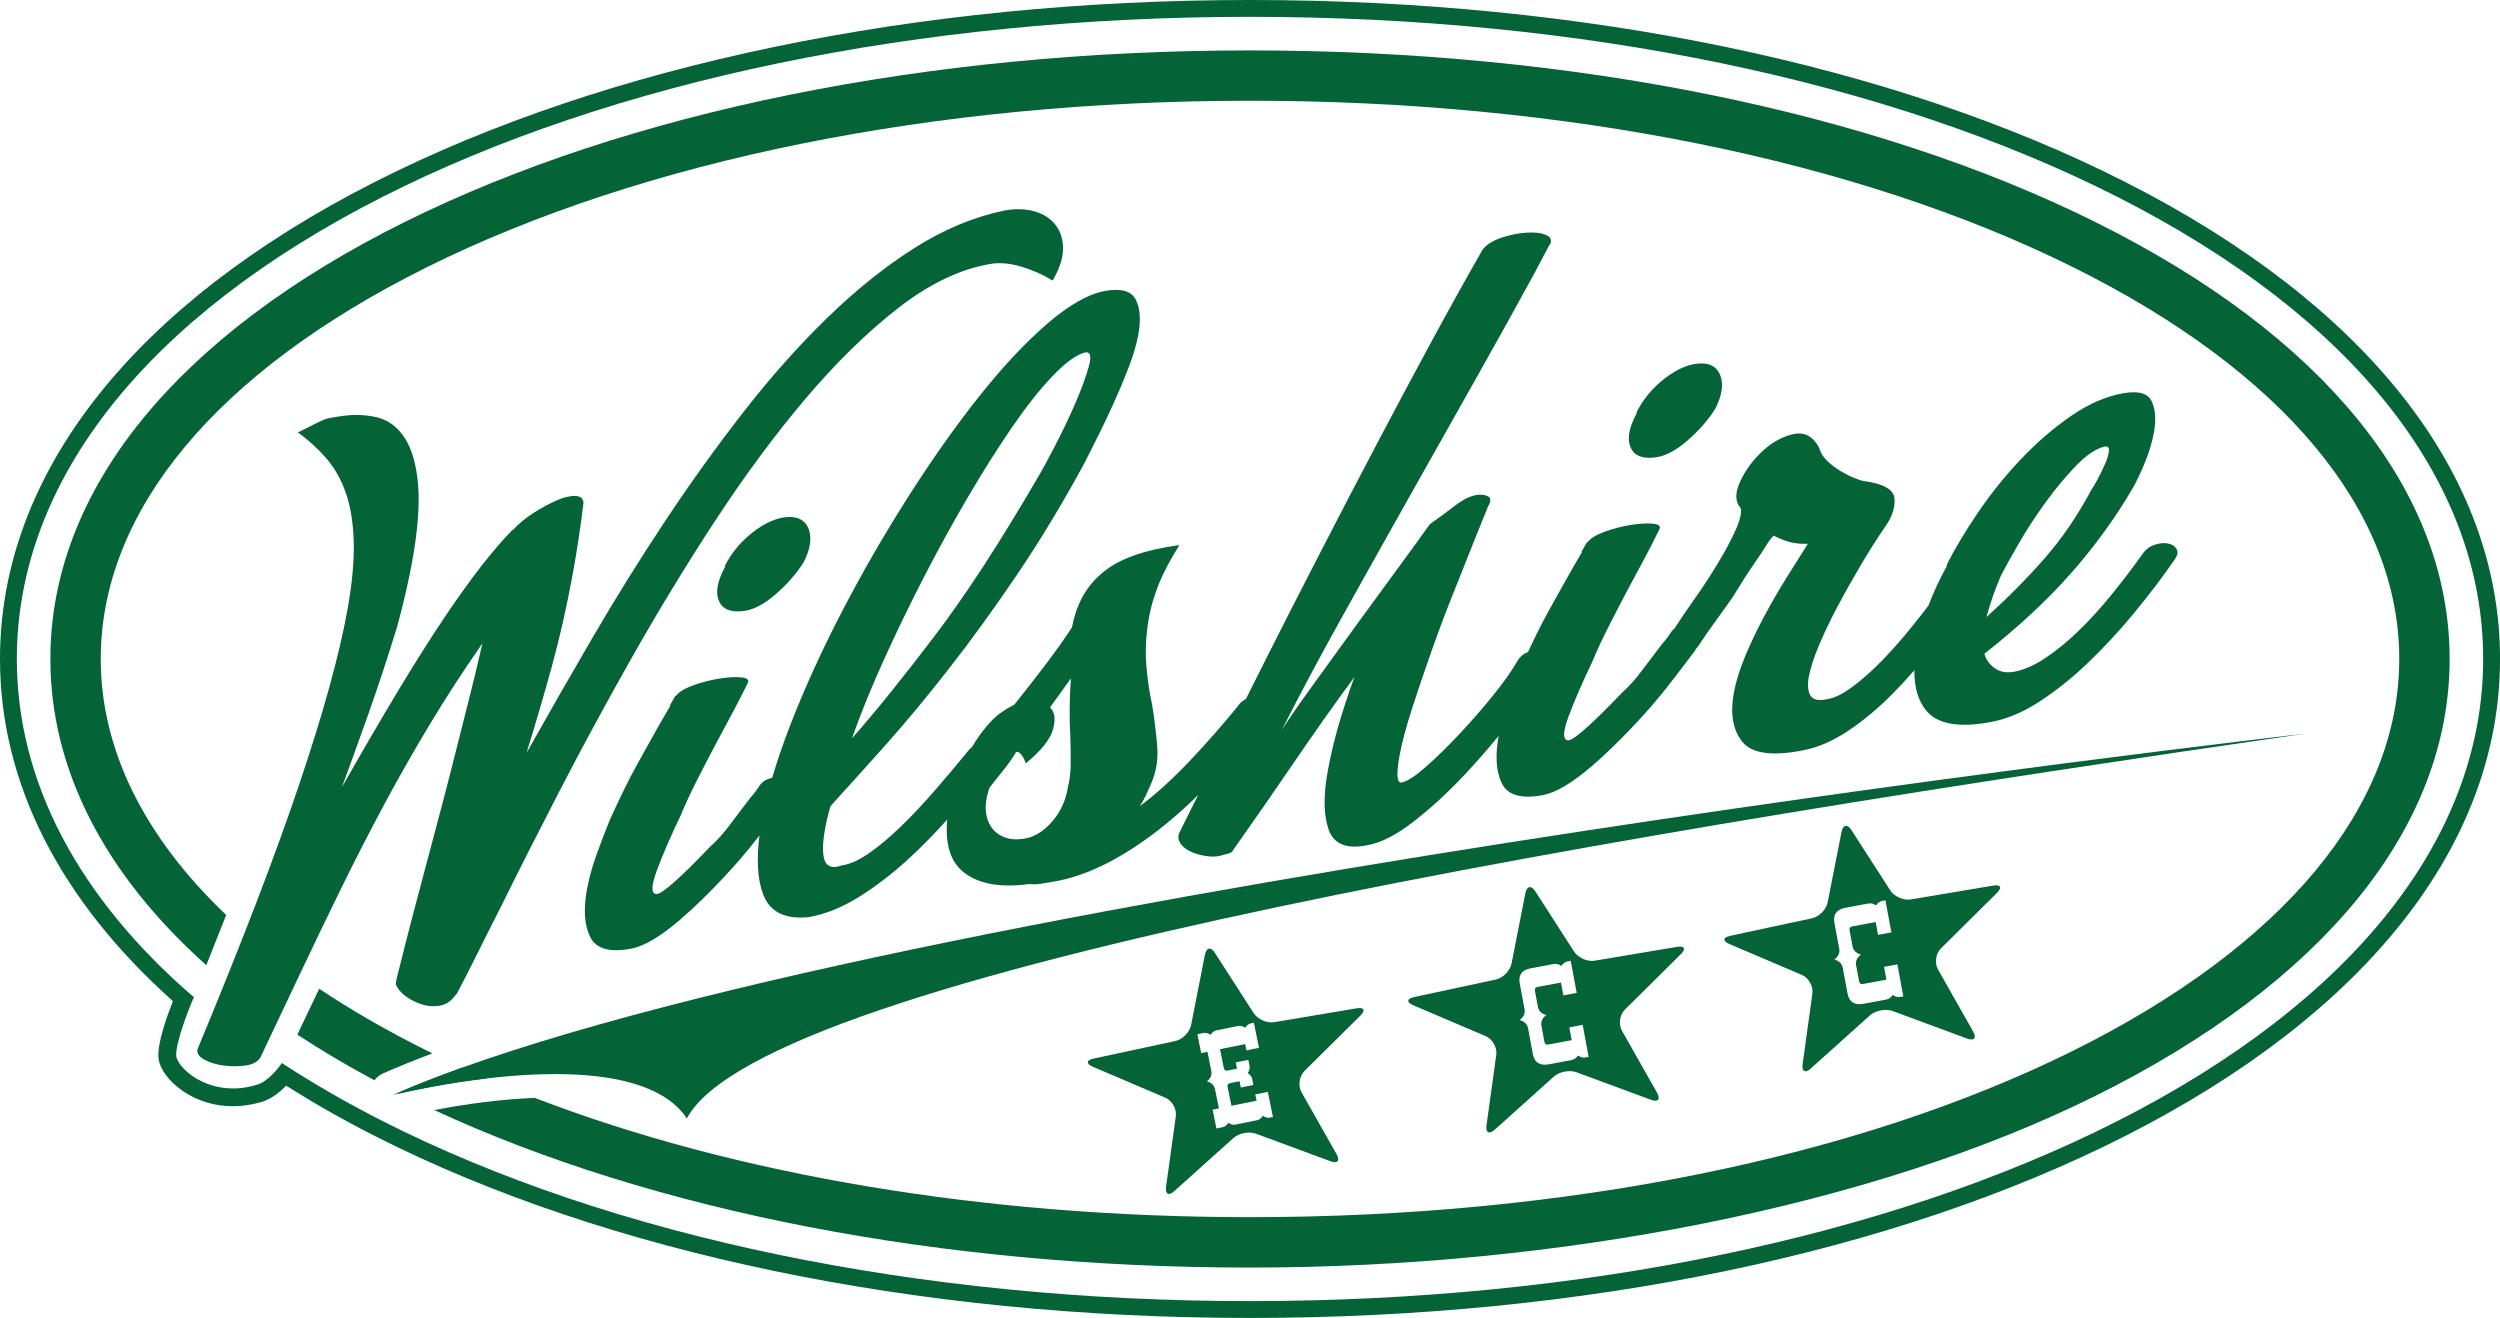
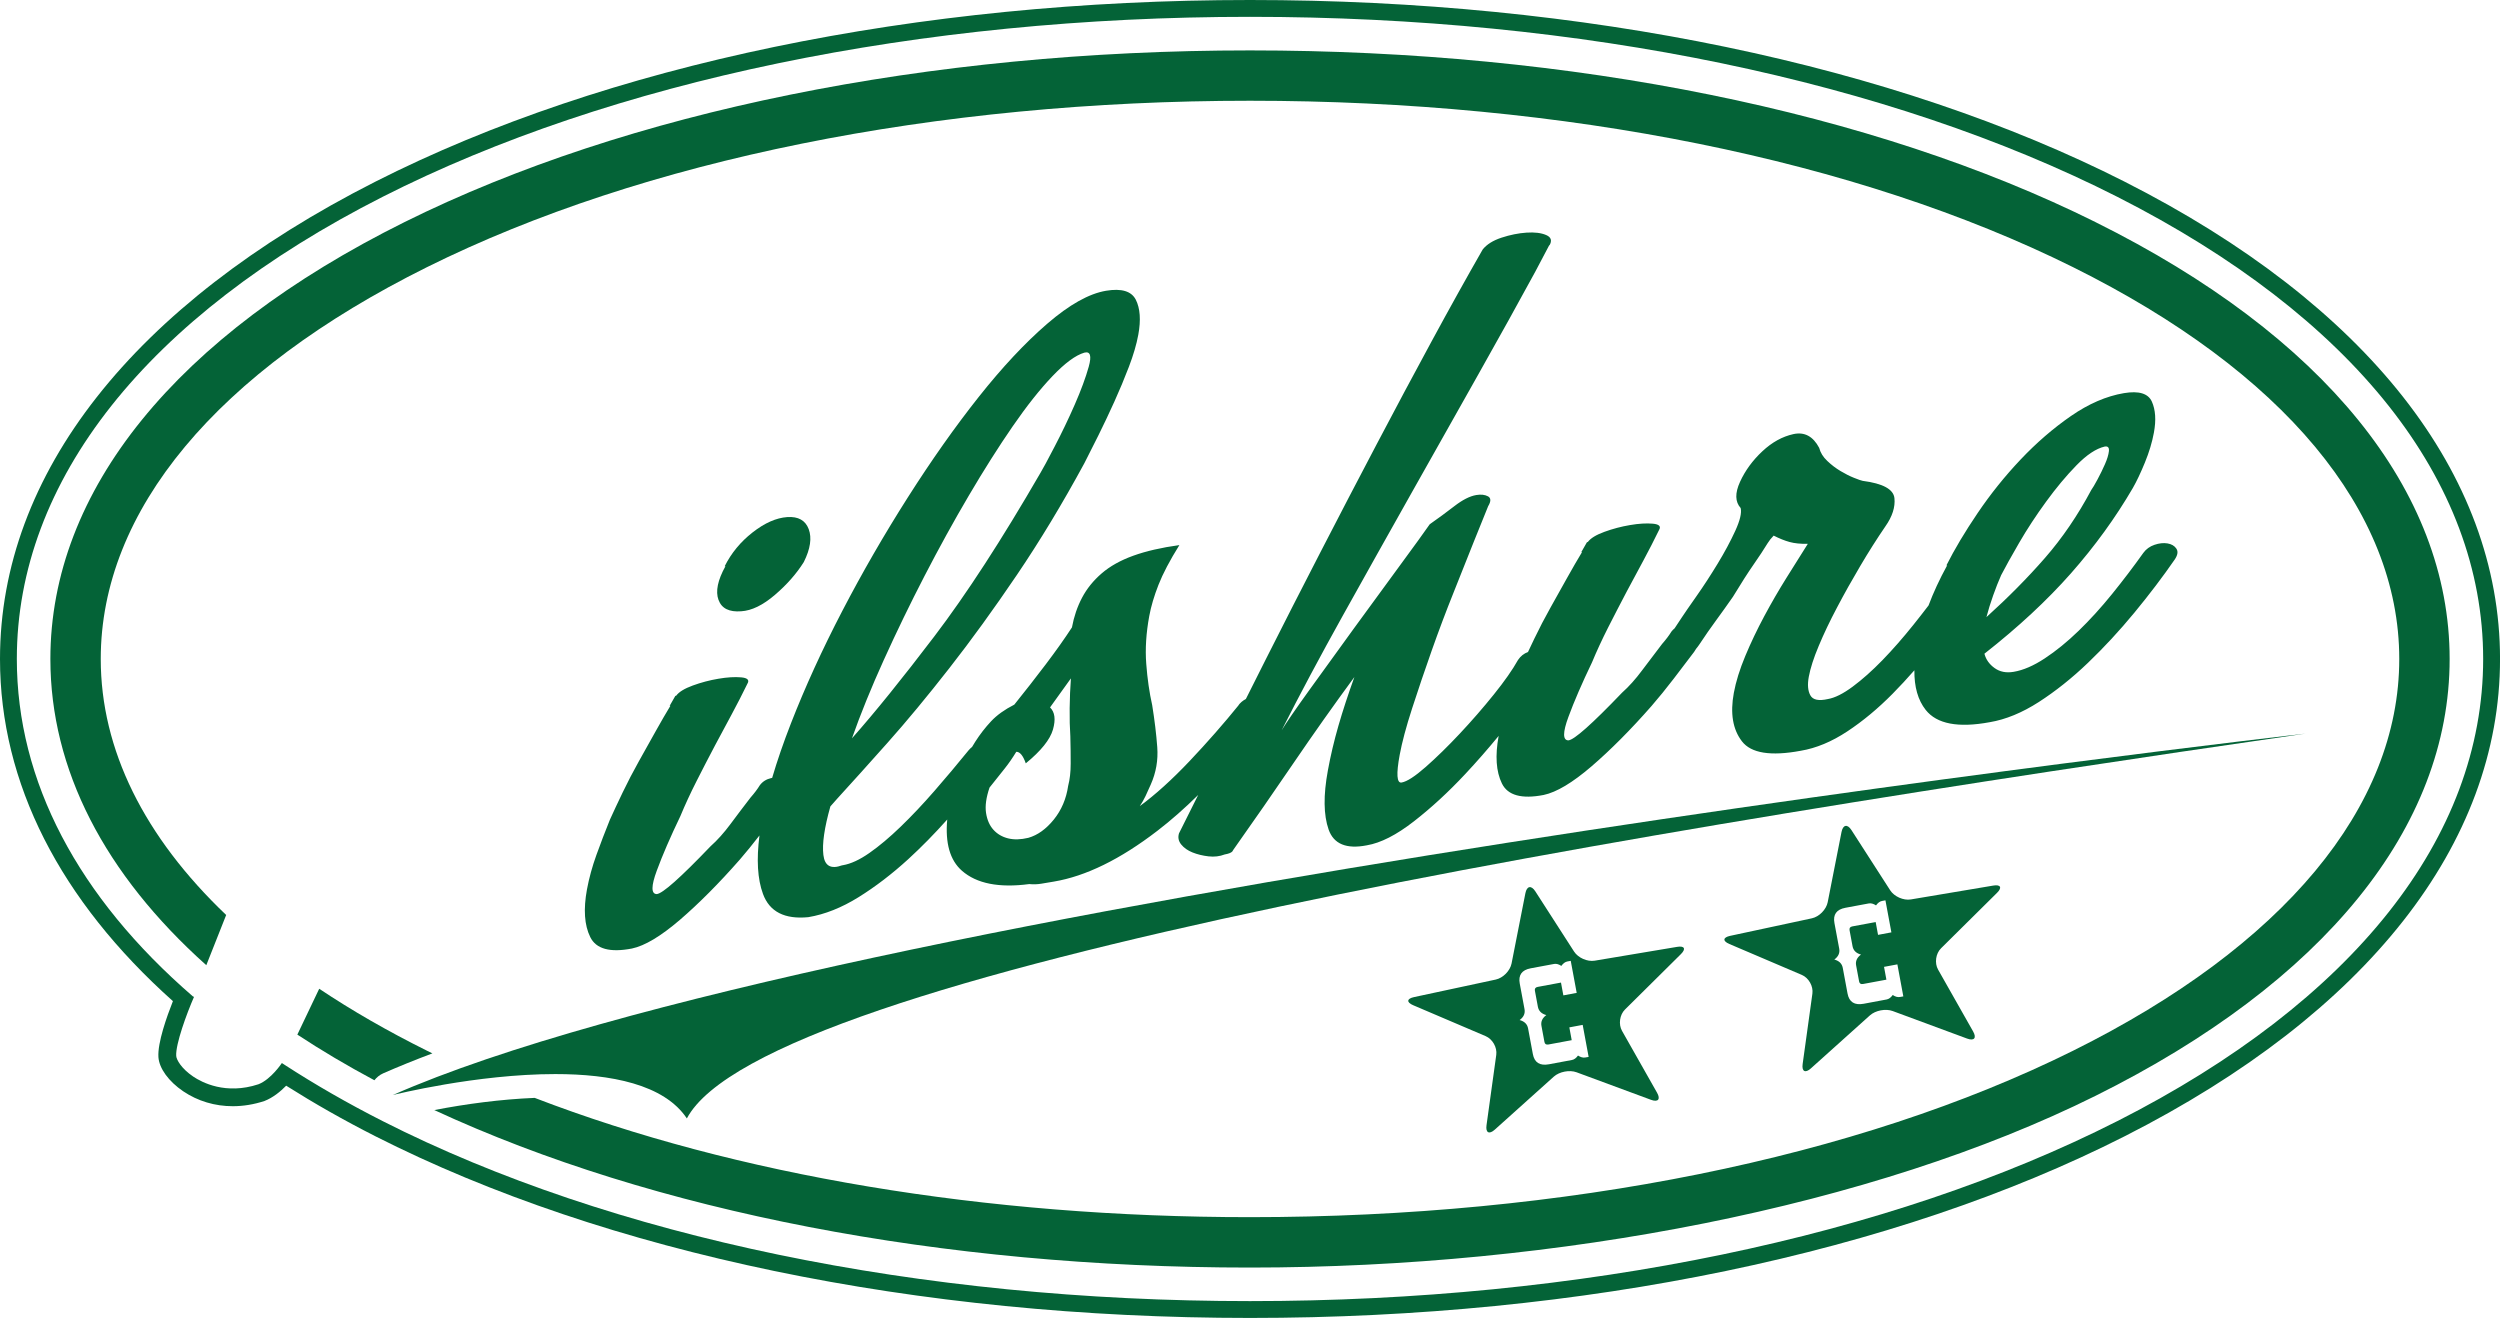
<svg xmlns="http://www.w3.org/2000/svg" viewBox="0 0 781.16 411.8">
  <defs />
  <path style="fill:#046337" d="M173.51,335.61c17.25,0,33.97,3.16,41.11,13.86,24.27-45.75,300.27-90.53,505.76-120.24-4.59.52-460.83,52.71-597.65,112.93.44-.11,26.15-6.55,50.79-6.55" />
-   <path style="fill:#046337" d="M509.36,139.45c.96,2.67,3.33,3.86,7.1,3.56,3.27-.2,6.77-1.91,10.52-5.11,3.74-3.2,6.75-6.62,9.04-10.27,2.05-4.11,2.56-7.54,1.53-10.29-1.03-2.74-3.26-3.99-6.7-3.76-3.43.24-7.04,1.83-10.82,4.78-3.78,2.95-6.69,6.49-8.74,10.6l.25-.04c-2.42,4.35-3.14,7.86-2.18,10.53" />
-   <path style="fill:#046337" d="M223.32,162.95c9.12-13.97,18.48-26.65,28.09-38.04,9.61-11.39,19.32-20.91,29.13-28.57,9.81-7.65,19.47-12.28,28.97-13.88,2.83-.48,6.01-.2,9.54.83,3.52,1.04,6.81,2.5,9.85,4.38,2.12-3.61,3.21-6.88,3.26-9.81.05-2.92-.7-5.41-2.26-7.46-1.56-2.05-3.72-3.49-6.48-4.31-2.76-.82-5.89-.94-9.39-.35-9.57,1.96-18.98,5.86-28.21,11.7-9.24,5.84-18.33,13.12-27.29,21.83-8.96,8.71-17.67,18.5-26.13,29.35-8.46,10.86-16.67,22.27-24.6,34.24-7.94,11.97-15.51,24.14-22.72,36.49-7.21,12.36-14.05,24.32-20.54,35.87,2.79-9.04,5.42-18.02,7.87-26.92,2.45-8.9,4.6-18.39,6.46-28.48,1.37-7.43,2.52-15,3.45-22.7-.07-1.36-.91-2.07-2.51-2.15-1.6-.07-3.55.38-5.83,1.37-2.28.99-4.71,2.3-7.26,3.92-2.57,1.63-4.76,3.46-6.58,5.48l.05-.26c-2.99,3.08-6.23,6.83-9.71,11.28-3.48,4.45-7.4,9.91-11.74,16.38-4.34,6.48-9.13,14.06-14.37,22.74-5.23,8.69-11.08,18.71-17.54,30.09,2.57-6.95,5.37-14.71,8.41-23.28,3.03-8.57,5.96-17.47,8.79-26.69.95-3.42,1.83-6.87,2.63-10.35.8-3.48,1.46-6.63,1.99-9.46,1.86-10.09,2.52-18.3,1.99-24.64s-1.93-11.25-4.2-14.73c-2.27-3.48-5.22-5.64-8.86-6.48-3.64-.84-7.63-.9-11.96-.17l-1.5.25c-.5.09-.96.16-1.37.23-.42.07-.98.25-1.68.54-.7.29-1.68.76-2.92,1.39-1.25.64-2.94,1.49-5.07,2.53,3.28,2.37,6.22,5.04,8.82,8.03,2.6,2.99,4.64,6.59,6.13,10.8,1.49,4.21,2.32,9.35,2.5,15.4.17,6.06-.53,13.42-2.13,22.09-1.24,6.73-3.08,14.49-5.5,23.3-2.43,8.81-5.52,18.81-9.28,29.98-3.76,11.18-8.27,23.64-13.55,37.39-5.28,13.75-11.4,29.01-18.37,45.79-.23,1.24.5,2.32,2.19,3.23,1.69.91,3.68,1.52,5.96,1.82,2.29.3,4.55.3,6.78.01,2.24-.29,3.8-1.12,4.7-2.46l11.51-24.32c4.76-10.06,9.34-19.58,13.74-28.55,4.4-8.97,8.87-17.7,13.43-26.18,4.55-8.48,9.32-16.88,14.33-25.18,5-8.3,10.47-16.72,16.41-25.27-1.64,7.14-3.17,13.48-4.6,19.04-1.43,5.56-2.77,10.84-4.01,15.85-1.25,5.01-2.54,10.03-3.86,15.05-1.33,5.03-2.78,10.5-4.36,16.42-1.54,5.75-3.13,11.71-4.75,17.9-1.62,6.19-3.37,13.04-5.24,20.56l-.29,1.59c.4,1.3,1.39,2.55,2.94,3.75,1.56,1.19,3.33,2.1,5.32,2.71,1.99.61,3.95.71,5.88.29,1.93-.41,3.58-1.68,4.94-3.79l-.35.57.3-.31c1.72-3.21,3.74-7.14,6.06-11.82,2.31-4.68,4.86-9.73,7.64-15.18,5.16-10.47,11.25-22.51,18.29-36.13,7.03-13.61,14.62-27.62,22.77-42.03,8.14-14.4,16.78-28.58,25.89-42.56" />
  <path style="fill:#046337" d="M334.44,230c.08,3.07.12,5.94.11,8.6,0,2.66-.27,4.98-.79,6.95-.59,4.05-2.08,7.55-4.48,10.53-2.41,2.98-5.06,4.88-7.96,5.71-2.37.57-4.48.63-6.33.17-1.85-.46-3.39-1.36-4.59-2.7-1.21-1.34-1.97-3.1-2.3-5.27-.33-2.17.04-4.81,1.09-7.9l.95-1.19c1.26-1.58,2.52-3.16,3.78-4.75,1.26-1.58,2.47-3.33,3.63-5.24,1.13-.02,2.12,1.18,2.97,3.61,4.75-3.89,7.58-7.41,8.49-10.56.9-3.15.6-5.46-.91-6.92l6.52-9.07c-.22,2.96-.35,6.06-.39,9.32-.04,3.27.04,6.17.21,8.71M276.2,206.12c3.95-8.72,8.18-17.45,12.7-26.19,4.52-8.73,9.12-17.1,13.83-25.09,4.7-7.99,9.26-15.19,13.67-21.59,4.41-6.4,8.57-11.64,12.47-15.73,3.9-4.08,7.22-6.53,9.95-7.33,1.87-.48,2.32.98,1.37,4.4-.96,3.42-2.41,7.35-4.35,11.79-1.95,4.45-4.05,8.83-6.3,13.15-2.25,4.33-3.72,7.06-4.42,8.2-12.09,20.9-23.15,37.94-33.17,51.11-10.02,13.18-18.6,23.8-25.74,31.86,2.7-7.66,6.03-15.85,9.98-24.57M622.79,186.05c.84-2.37,1.67-4.48,2.5-6.34,1.26-2.44,3.13-5.8,5.61-10.08,2.48-4.28,5.29-8.56,8.43-12.87,3.13-4.3,6.29-8.09,9.49-11.37,3.19-3.28,6.13-5.23,8.83-5.86,1-.17,1.43.32,1.31,1.45-.13,1.14-.54,2.49-1.24,4.07-.69,1.58-1.47,3.17-2.33,4.77-.86,1.6-1.51,2.7-1.94,3.28-4.21,7.91-9.02,14.98-14.45,21.21-5.43,6.23-11.54,12.4-18.31,18.52.56-2.15,1.26-4.41,2.1-6.78M680.02,171.4c-.57-.84-1.48-1.38-2.73-1.6-1.26-.21-2.61-.07-4.08.43-1.47.5-2.63,1.34-3.49,2.52-3.05,4.29-6.3,8.56-9.75,12.83-3.45,4.27-6.95,8.11-10.49,11.54-3.54,3.43-7.06,6.29-10.55,8.59-3.5,2.31-6.74,3.71-9.74,4.21-2.34.4-4.32,0-5.96-1.18-1.64-1.18-2.7-2.67-3.17-4.48,10.58-8.3,19.59-16.68,27.05-25.13,7.45-8.46,13.9-17.34,19.33-26.66,1.19-2.08,2.45-4.74,3.77-7.96,1.32-3.22,2.26-6.34,2.81-9.35.72-3.89.5-7.11-.64-9.67-1.15-2.55-4.06-3.43-8.72-2.65-5.5.93-11.03,3.32-16.59,7.17-5.56,3.85-10.79,8.38-15.71,13.58-4.92,5.2-9.37,10.75-13.37,16.65-4,5.9-7.27,11.38-9.82,16.44l.25-.04c-2.43,4.44-4.35,8.61-5.82,12.54-1.53,2.01-3.12,4.04-4.76,6.09-3.26,4.07-6.48,7.74-9.66,11.02-3.19,3.28-6.28,6.03-9.27,8.25-2.99,2.22-5.58,3.51-7.74,3.88-2.87.66-4.7.28-5.49-1.13-.79-1.41-.96-3.35-.5-5.83.49-2.65,1.52-5.87,3.11-9.65,1.58-3.78,3.49-7.79,5.73-12.02,2.23-4.24,4.64-8.54,7.23-12.92,2.58-4.38,5.2-8.5,7.85-12.38,2.19-3.11,3.13-6.06,2.84-8.84-.3-2.78-3.6-4.58-9.91-5.4-.47-.09-1.38-.41-2.73-.95-1.35-.54-2.76-1.25-4.21-2.12-1.46-.87-2.84-1.92-4.14-3.16-1.31-1.23-2.15-2.6-2.52-4.08-1.92-3.62-4.6-5.05-8.05-4.3-3.45.76-6.69,2.54-9.71,5.37-3.03,2.83-5.35,6-6.97,9.53-1.62,3.53-1.56,6.27.19,8.2.37,1.48-.19,3.85-1.67,7.1-1.49,3.25-3.33,6.69-5.54,10.32-2.21,3.63-4.4,7-6.59,10.11-2.19,3.11-3.73,5.35-4.62,6.7l-2.23,3.37c-.36.3-.71.63-1,1.03-.7,1.15-1.66,2.43-2.89,3.83-2.13,2.76-4.21,5.51-6.25,8.25-2.04,2.75-4.12,5.07-6.25,6.97-9.4,9.81-15,14.79-16.8,14.92-1.77-.04-1.77-2.49.02-7.33,1.78-4.84,4.24-10.53,7.38-17.06,1.45-3.5,3.13-7.12,5.03-10.88,1.9-3.75,3.85-7.5,5.83-11.27,1.72-3.2,3.44-6.41,5.16-9.61,1.72-3.2,3.36-6.39,4.91-9.57.7-1.15.05-1.81-1.93-1.99-1.99-.18-4.36-.04-7.11.43-2.75.46-5.43,1.17-8.03,2.12-2.6.95-4.33,2.01-5.19,3.19l-.25.04-1.79,3.13.25-.04c-1.39,2.29-2.93,4.96-4.62,7.98-1.69,3.03-3.43,6.15-5.24,9.37-1.81,3.22-3.49,6.46-5.06,9.73-.71,1.47-1.36,2.85-1.97,4.15-1.27.46-2.32,1.28-3.13,2.5-1.69,3.03-4.21,6.63-7.56,10.79-3.35,4.17-6.89,8.23-10.61,12.2-3.72,3.97-7.27,7.44-10.64,10.41-3.38,2.97-5.9,4.6-7.56,4.88-1.5.25-1.7-2.63-.59-8.65.72-3.89,2.01-8.74,3.89-14.54,1.88-5.8,3.91-11.8,6.1-18,2.19-6.2,4.48-12.28,6.88-18.26,2.39-5.97,4.5-11.26,6.31-15.85l4.46-11.04c.92-1.53.91-2.55-.04-3.08-.95-.52-2.18-.66-3.68-.41-2,.34-4.27,1.49-6.82,3.46-2.55,1.97-5.12,3.86-7.71,5.67-1.76,2.53-4.9,6.87-9.43,13.03-4.53,6.17-9.28,12.67-14.26,19.51-4.98,6.84-9.64,13.29-13.98,19.33-4.35,6.05-7.21,10.22-8.6,12.51,5.59-11.06,11.95-22.97,19.06-35.75,7.12-12.77,14.28-25.56,21.48-38.34,7.2-12.79,14.16-25.15,20.89-37.08,6.72-11.93,12.65-22.62,17.78-32.06l4.47-8.47-.05.27c.93-1.53.61-2.63-.96-3.31-1.57-.68-3.63-.93-6.16-.76-2.54.17-5.14.7-7.8,1.57-2.67.88-4.63,2.11-5.89,3.69-5,8.73-10.32,18.29-15.94,28.66-5.63,10.38-11.36,21.12-17.2,32.22-5.84,11.1-11.72,22.38-17.62,33.83-5.91,11.46-11.53,22.48-16.87,33.07-2.19,4.34-4.3,8.55-6.37,12.68-.96.5-1.76,1.18-2.4,2.05l.3-.31c-4.82,5.96-9.98,11.84-15.49,17.66-5.52,5.82-10.7,10.51-15.56,14.07.66-.97,1.25-2.01,1.79-3.13.53-1.12,1.07-2.32,1.64-3.62,1.65-3.71,2.33-7.6,2.03-11.66-.3-4.06-.83-8.43-1.58-13.11-.89-3.97-1.51-8.27-1.86-12.93-.36-4.65-.04-9.64.94-14.95.55-3.01,1.52-6.26,2.88-9.74,1.37-3.49,3.54-7.63,6.53-12.42-5.64.78-10.45,1.89-14.43,3.33-3.98,1.44-7.27,3.28-9.86,5.52-2.59,2.24-4.64,4.77-6.12,7.59-1.49,2.82-2.54,5.92-3.16,9.28-2.26,3.47-4.98,7.31-8.18,11.54-3.2,4.23-6.48,8.42-9.83,12.59-3.03,1.54-5.45,3.28-7.26,5.21-1.81,1.94-3.45,4.05-4.93,6.36-.35.55-.67,1.1-1.01,1.65-.37.3-.73.63-1.05,1.01-3.55,4.37-7.12,8.62-10.71,12.74-3.59,4.12-7.1,7.84-10.54,11.16-3.44,3.33-6.69,6.06-9.75,8.2-3.06,2.15-5.84,3.43-8.34,3.85l-.25.04c-3.47,1.27-5.41.18-5.82-3.26-.42-3.44.31-8.5,2.19-15.16l2.14-2.42c4.45-4.87,9.68-10.67,15.69-17.43,6.01-6.75,12.45-14.53,19.32-23.32,6.87-8.78,13.91-18.5,21.12-29.15,7.21-10.64,14.24-22.29,21.1-34.93,1.25-2.44,2.72-5.35,4.39-8.71,1.67-3.37,3.32-6.86,4.96-10.48,1.64-3.62,3.16-7.26,4.56-10.93,1.4-3.67,2.38-7,2.93-10.01.85-4.6.58-8.24-.77-10.93-1.36-2.68-4.46-3.62-9.3-2.81-5.34.9-11.46,4.33-18.38,10.3-6.92,5.97-14.06,13.6-21.43,22.9-7.37,9.3-14.75,19.76-22.14,31.38-7.39,11.62-14.22,23.45-20.47,35.47-6.26,12.03-11.6,23.73-16.04,35.11-2.36,6.05-4.31,11.73-5.88,17.06-.1.02-.2.03-.3.05-1.52.35-2.71,1.1-3.57,2.27-.7,1.15-1.66,2.43-2.89,3.83-2.13,2.76-4.21,5.51-6.25,8.26-2.04,2.75-4.12,5.07-6.25,6.97-9.4,9.82-15,14.79-16.8,14.92-1.77-.04-1.77-2.49.02-7.33,1.78-4.84,4.24-10.53,7.38-17.06,1.45-3.5,3.13-7.13,5.03-10.88,1.9-3.75,3.84-7.51,5.83-11.27,1.72-3.2,3.44-6.41,5.16-9.62,1.72-3.2,3.36-6.39,4.91-9.57.7-1.15.05-1.81-1.94-1.99-1.99-.18-4.35-.04-7.11.43-2.75.46-5.43,1.17-8.02,2.12-2.6.95-4.33,2.01-5.19,3.19l-.25.04-1.79,3.13.25-.04c-1.39,2.29-2.93,4.96-4.62,7.98-1.69,3.03-3.43,6.15-5.24,9.37-1.8,3.22-3.49,6.46-5.06,9.73-1.57,3.27-2.9,6.11-3.99,8.52-1.49,3.68-2.89,7.35-4.21,11-1.32,3.65-2.3,7.25-2.96,10.79-1.14,6.2-.81,11.16,1.02,14.88,1.82,3.73,6.16,4.92,13.03,3.59,4.03-.85,9.02-3.84,14.98-8.95,5.95-5.12,12.2-11.4,18.74-18.85,2.01-2.32,4.06-4.85,6.13-7.53-.96,7.53-.61,13.63,1.1,18.27,2.04,5.57,6.77,7.99,14.17,7.26,5.17-.87,10.39-2.95,15.69-6.24,5.29-3.29,10.46-7.25,15.52-11.87,4.17-3.82,8.23-7.96,12.19-12.4-.66,7.35.84,12.71,4.59,16,4.59,4.03,11.61,5.42,21.04,4.17,1.27.13,2.53.09,3.78-.12,1.25-.21,2.54-.43,3.88-.65,10.01-1.68,20.79-6.97,32.37-15.87,4.25-3.26,8.5-7.01,12.76-11.21-2.14,4.3-4.14,8.3-6,12-.39,1.27-.16,2.43.69,3.48.86,1.06,2.04,1.89,3.54,2.49,1.51.6,3.17,1.01,4.99,1.22,1.82.21,3.51,0,5.08-.6,1.16-.2,1.95-.5,2.35-.91l.35-.57c6.33-8.95,12.6-17.98,18.8-27.09,6.2-9.1,12.53-18.06,19-26.86-1.98,5.48-3.64,10.56-4.99,15.24-1.35,4.69-2.45,9.33-3.29,13.93-1.44,7.79-1.36,13.95.23,18.48,1.59,4.53,5.57,6.18,11.94,4.93,4.33-.73,9.24-3.23,14.71-7.49,5.47-4.26,10.82-9.19,16.05-14.79,3.62-3.87,7.09-7.84,10.43-11.91-1.14,6.2-.8,11.15,1.02,14.87,1.82,3.72,6.16,4.92,13.03,3.59,4.03-.85,9.02-3.83,14.98-8.95,5.95-5.12,12.2-11.4,18.74-18.85,2.26-2.61,4.55-5.43,6.9-8.49,2.34-3.05,4.47-5.85,6.4-8.41l.62-.97c.35-.42.7-.87,1.02-1.36,1.79-2.7,3.54-5.23,5.27-7.58,1.72-2.35,3.46-4.78,5.22-7.31,2.55-4.2,4.7-7.56,6.46-10.09,1.76-2.52,3.21-4.74,4.38-6.65.46-.76,1.09-1.56,1.89-2.38,1.77.9,3.43,1.57,4.96,1.99,1.53.43,3.44.62,5.71.58-2.05,3.26-4.28,6.81-6.68,10.64-2.4,3.84-4.71,7.83-6.93,11.97-2.22,4.15-4.2,8.29-5.93,12.44-1.73,4.15-2.93,8-3.58,11.53-1.17,6.37-.33,11.42,2.54,15.13,2.86,3.72,8.99,4.7,18.36,2.95,4.83-.81,9.69-2.83,14.57-6.06,4.87-3.22,9.59-7.14,14.16-11.77,2.31-2.34,4.57-4.78,6.79-7.32-.06,5.17,1.11,9.32,3.54,12.39,3.47,4.39,10.14,5.66,20.01,3.83,5-.84,10.12-2.95,15.34-6.31,5.22-3.37,10.34-7.44,15.34-12.23,5-4.79,9.84-10.02,14.52-15.69,4.68-5.68,8.89-11.23,12.64-16.66.89-1.35,1.06-2.45.49-3.3" />
  <path style="fill:#046337" d="M224.51,187.44c.96,2.67,3.33,3.86,7.1,3.56,3.27-.2,6.77-1.91,10.51-5.11,3.74-3.2,6.75-6.62,9.04-10.27,2.05-4.11,2.56-7.54,1.53-10.29-1.03-2.74-3.26-3.99-6.7-3.76-3.44.24-7.04,1.83-10.82,4.78-3.78,2.95-6.69,6.49-8.74,10.6l.25-.04c-2.42,4.35-3.15,7.86-2.18,10.53" />
  <path style="fill:#046337" d="M661.56,350.32c-71.47,36.26-167.71,56.23-270.98,56.23s-199.51-19.97-270.98-56.23c-10.92-5.54-21.09-11.39-30.53-17.51l-1-.65c-.03.05-3.36,5.1-7.33,6.64-10.19,3.36-17.64-.57-20.37-2.41-3.73-2.52-5.24-5.29-5.31-6.44-.24-3.66,3.28-13.26,5.56-18.46l-.35-.15C24.4,280.31,5.26,244.15,5.26,205.9c0-55.72,40.61-107.01,114.34-144.42C191.07,25.23,287.3,5.26,390.58,5.26s199.51,19.97,270.98,56.23c73.73,37.41,114.34,88.69,114.34,144.42s-40.6,107.01-114.34,144.42M663.94,56.8C591.74,20.17,494.66,0,390.58,0S189.41,20.17,117.22,56.8C41.63,95.14,0,148.1,0,205.9c0,38.82,18.8,75.44,54.03,106.92-1.89,4.77-4.82,12.99-4.53,17.48.23,3.52,3.2,7.61,7.75,10.69,4.56,3.08,9.91,4.66,15.49,4.66,3.25,0,6.57-.54,9.87-1.62,2.71-1.05,5.05-2.99,6.81-4.79,8.69,5.49,17.94,10.76,27.81,15.77,72.2,36.63,169.28,56.8,273.36,56.8s201.17-20.17,273.36-56.8c75.59-38.35,117.22-91.3,117.22-149.1s-41.63-110.76-117.22-149.1" />
-   <path style="fill:#046337" d="M144.49,333.57c-7.24,2.6-13.93,5.21-20.03,7.84.15.08.3.15.45.23,4.36-1,14.82-3.23,27.22-4.68-2.58-1.11-5.12-2.24-7.64-3.39" />
  <path style="fill:#046337" d="M99.74,308.96c-.07.14-.13.27-.2.41l-6.63,13.91c7.51,4.94,15.54,9.7,24.07,14.26.72-.9,1.64-1.67,2.75-2.16,4.75-2.09,9.9-4.17,15.38-6.24-.56-.27-1.13-.54-1.68-.82-12.27-6.1-23.52-12.57-33.69-19.37" />
  <path style="fill:#046337" d="M654.73,69.38c-69.62-34.59-163.44-53.63-264.15-53.63s-194.52,19.05-264.15,53.63C55.05,104.83,15.74,153.32,15.74,205.9c0,34.5,16.92,67.24,48.72,95.69,2.17-5.42,4.24-10.65,6.21-15.69-25.6-24.39-39.19-51.67-39.19-80,0-46.29,36.2-89.77,101.95-122.43,67.49-33.53,158.82-51.99,257.15-51.99s189.65,18.47,257.15,51.99c65.74,32.66,101.95,76.14,101.95,122.43s-36.21,89.77-101.95,122.43c-67.49,33.53-158.82,51.99-257.15,51.99-82.83,0-160.68-13.1-223.51-37.27-10.54.43-21.58,1.9-31.37,3.81,68.58,31.77,158.56,49.21,254.88,49.21s194.52-19.05,264.15-53.64c71.38-35.46,110.69-83.94,110.69-136.52s-39.31-101.07-110.69-136.52" />
-   <path style="fill:#046337" d="M396.76,349.22c-.65.13-1.38-.06-2.16-.58-.52.79-1.11,1.25-1.76,1.38l-6.87,1.39c-.65.13-1.37-.06-2.16-.58-.52.79-1.11,1.25-1.76,1.38l-1.96.4-1.19-5.89,1.96-.4-1.19-5.89c-.26-1.31-1.12-2.16-2.56-2.55,1.18-.92,1.63-2.03,1.37-3.34l-1.19-5.89-1.96.4-1.19-5.89,1.96-.4c.65-.13,1.37.06,2.16.58.52-.79,1.11-1.25,1.77-1.38l6.87-1.39c.65-.13,1.38.06,2.16.58.52-.79,1.11-1.25,1.76-1.38l.98-.2,1.59,7.85-3.93.79-.4-1.96-7.85,1.59,1.19,5.89c.13.65.52.92,1.16.79l2.96-.6-.4-1.96,3.93-.79.4,1.96c.13.65-.06,1.38-.59,2.16.79.52,1.25,1.11,1.38,1.77l.4,1.96-3.93.79-.4-1.96-2.94.6c-.65.13-.92.53-.78,1.18l1.19,5.89,7.85-1.59-.4-1.96,3.93-.79,1.59,7.85M425.08,317.33c1.66-1.64,1.14-2.66-1.16-2.27l-25.76,4.33c-2.3.39-5.19-.89-6.45-2.85l-12.11-18.82c-1.26-1.96-2.65-1.7-3.1.59l-4.32,21.95c-.45,2.29-2.67,4.54-4.95,5.03l-25.54,5.48c-2.28.49-2.39,1.63-.24,2.54l22.64,9.66c2.15.92,3.63,3.53,3.31,5.84l-3.05,22.03c-.32,2.31.83,2.92,2.56,1.36l18.46-16.59c1.74-1.56,4.92-2.17,7.11-1.36l23.28,8.61c2.18.81,3.03-.18,1.88-2.21l-10.96-19.35c-1.15-2.03-.74-5.01.92-6.65" />
  <path style="fill:#046337" d="M495.34,330.43c-.7.13-1.45-.08-2.27-.61-.57.8-1.2,1.26-1.9,1.39l-7.17,1.34c-2.86.53-4.54-.53-5.04-3.2l-1.49-8.01c-.25-1.33-1.13-2.2-2.64-2.61,1.27-.93,1.77-2.06,1.53-3.39l-1.49-8c-.5-2.67.64-4.26,3.42-4.78l7.3-1.36c.7-.13,1.45.07,2.27.61.57-.8,1.2-1.26,1.9-1.39l1.04-.19,1.86,10.01-4.17.78-.74-4-7.27,1.35c-.71.13-1,.53-.88,1.2l.93,5c.25,1.33,1.13,2.2,2.64,2.61-1.27.93-1.77,2.06-1.52,3.39l.93,5c.12.67.54.93,1.25.8l7.27-1.35-.74-4,4.17-.78,1.86,10.01M525.22,298.13c1.66-1.64,1.14-2.66-1.17-2.27l-25.76,4.32c-2.3.39-5.19-.89-6.45-2.85l-12.11-18.82c-1.26-1.96-2.65-1.7-3.1.59l-4.32,21.95c-.45,2.29-2.66,4.54-4.95,5.03l-25.54,5.48c-2.28.49-2.39,1.63-.24,2.54l22.64,9.66c2.15.92,3.63,3.53,3.31,5.84l-3.05,22.03c-.32,2.31.83,2.92,2.57,1.36l18.46-16.58c1.74-1.56,4.92-2.17,7.11-1.36l23.28,8.61c2.19.81,3.03-.18,1.88-2.21l-10.96-19.35c-1.15-2.03-.74-5.01.92-6.65" />
  <path style="fill:#046337" d="M593.67,311.52c-.7.13-1.45-.08-2.27-.61-.57.8-1.2,1.26-1.9,1.39l-7.17,1.34c-2.86.53-4.54-.53-5.04-3.2l-1.49-8.01c-.25-1.33-1.13-2.2-2.64-2.61,1.27-.93,1.77-2.06,1.53-3.39l-1.49-8c-.5-2.67.64-4.26,3.42-4.78l7.3-1.36c.69-.13,1.45.07,2.27.61.57-.8,1.2-1.26,1.9-1.39l1.04-.19,1.86,10.01-4.17.78-.74-4-7.28,1.35c-.71.13-1,.53-.88,1.2l.93,5c.25,1.33,1.13,2.2,2.64,2.61-1.26.93-1.77,2.06-1.52,3.39l.93,5c.12.67.54.93,1.25.8l7.28-1.35-.74-4,4.17-.78,1.86,10.01M624,278.98c1.66-1.64,1.14-2.66-1.17-2.27l-25.76,4.33c-2.3.39-5.19-.89-6.45-2.85l-12.11-18.82c-1.26-1.96-2.65-1.7-3.1.59l-4.32,21.95c-.45,2.29-2.66,4.54-4.95,5.03l-25.54,5.48c-2.28.49-2.39,1.63-.24,2.54l22.64,9.66c2.15.91,3.63,3.53,3.31,5.84l-3.05,22.03c-.32,2.31.83,2.92,2.56,1.36l18.46-16.58c1.74-1.56,4.92-2.17,7.11-1.36l23.27,8.61c2.19.81,3.03-.18,1.88-2.21l-10.96-19.35c-1.15-2.03-.74-5.01.92-6.65" />
</svg>